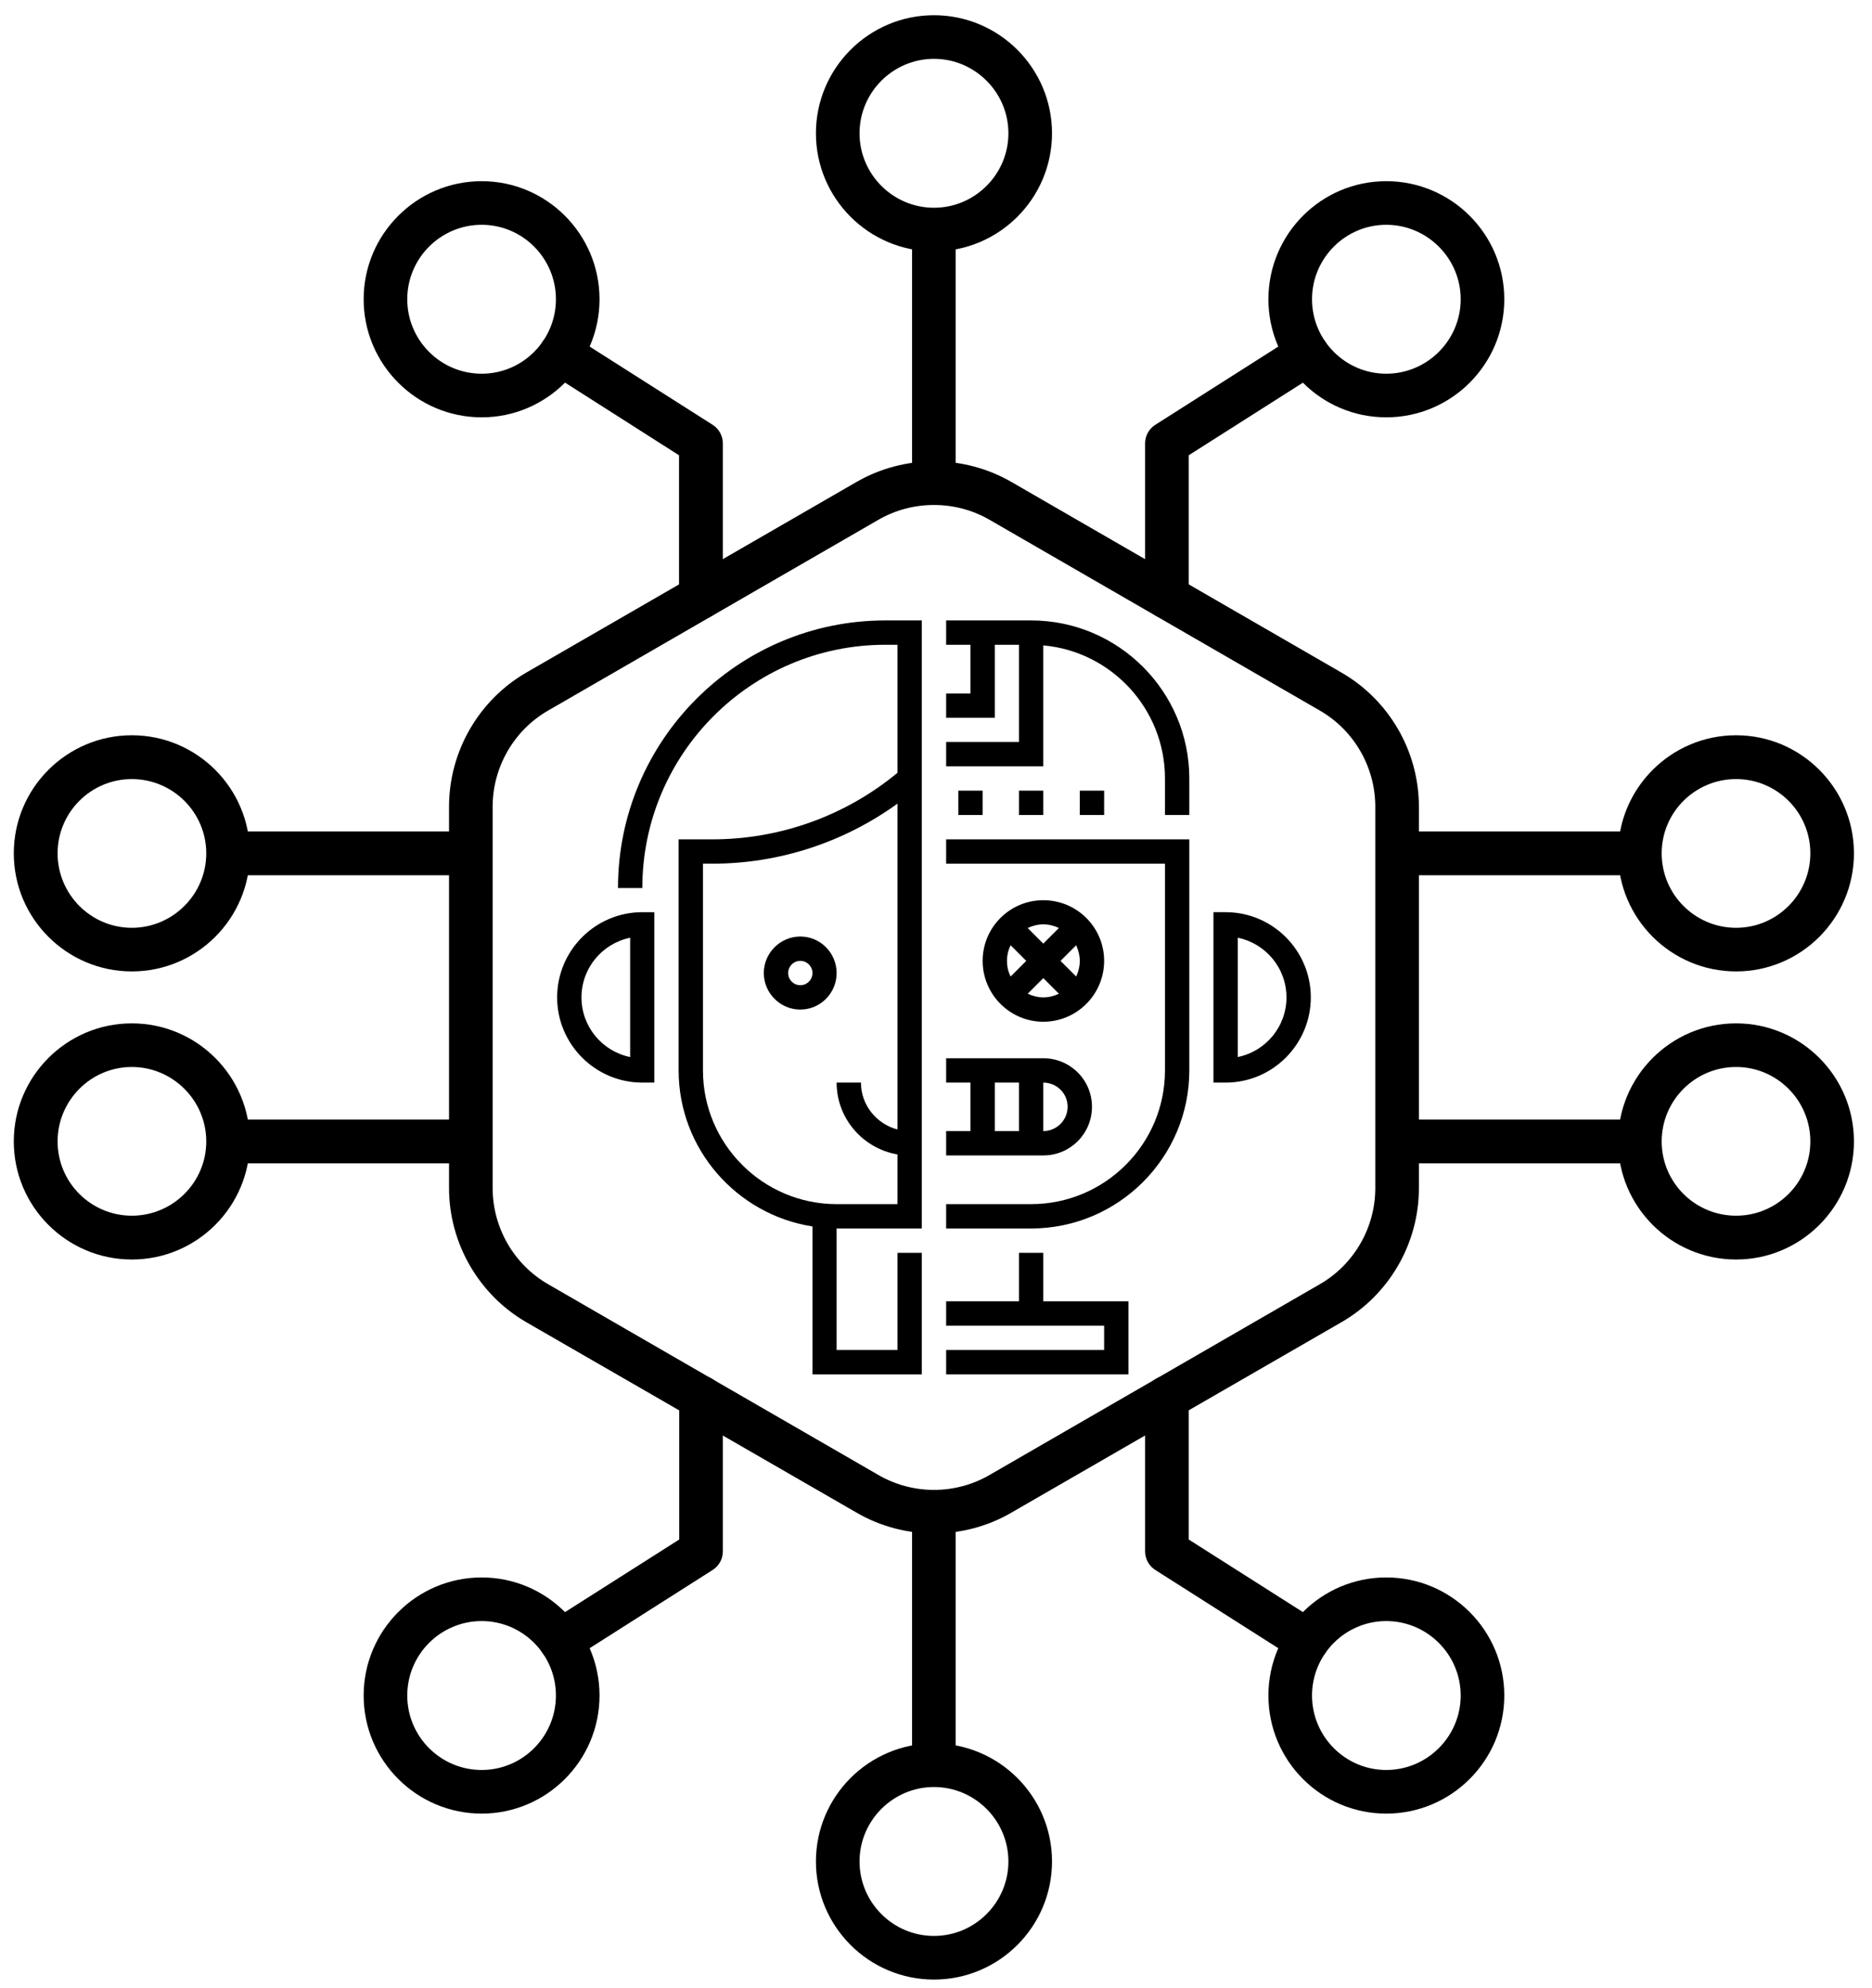
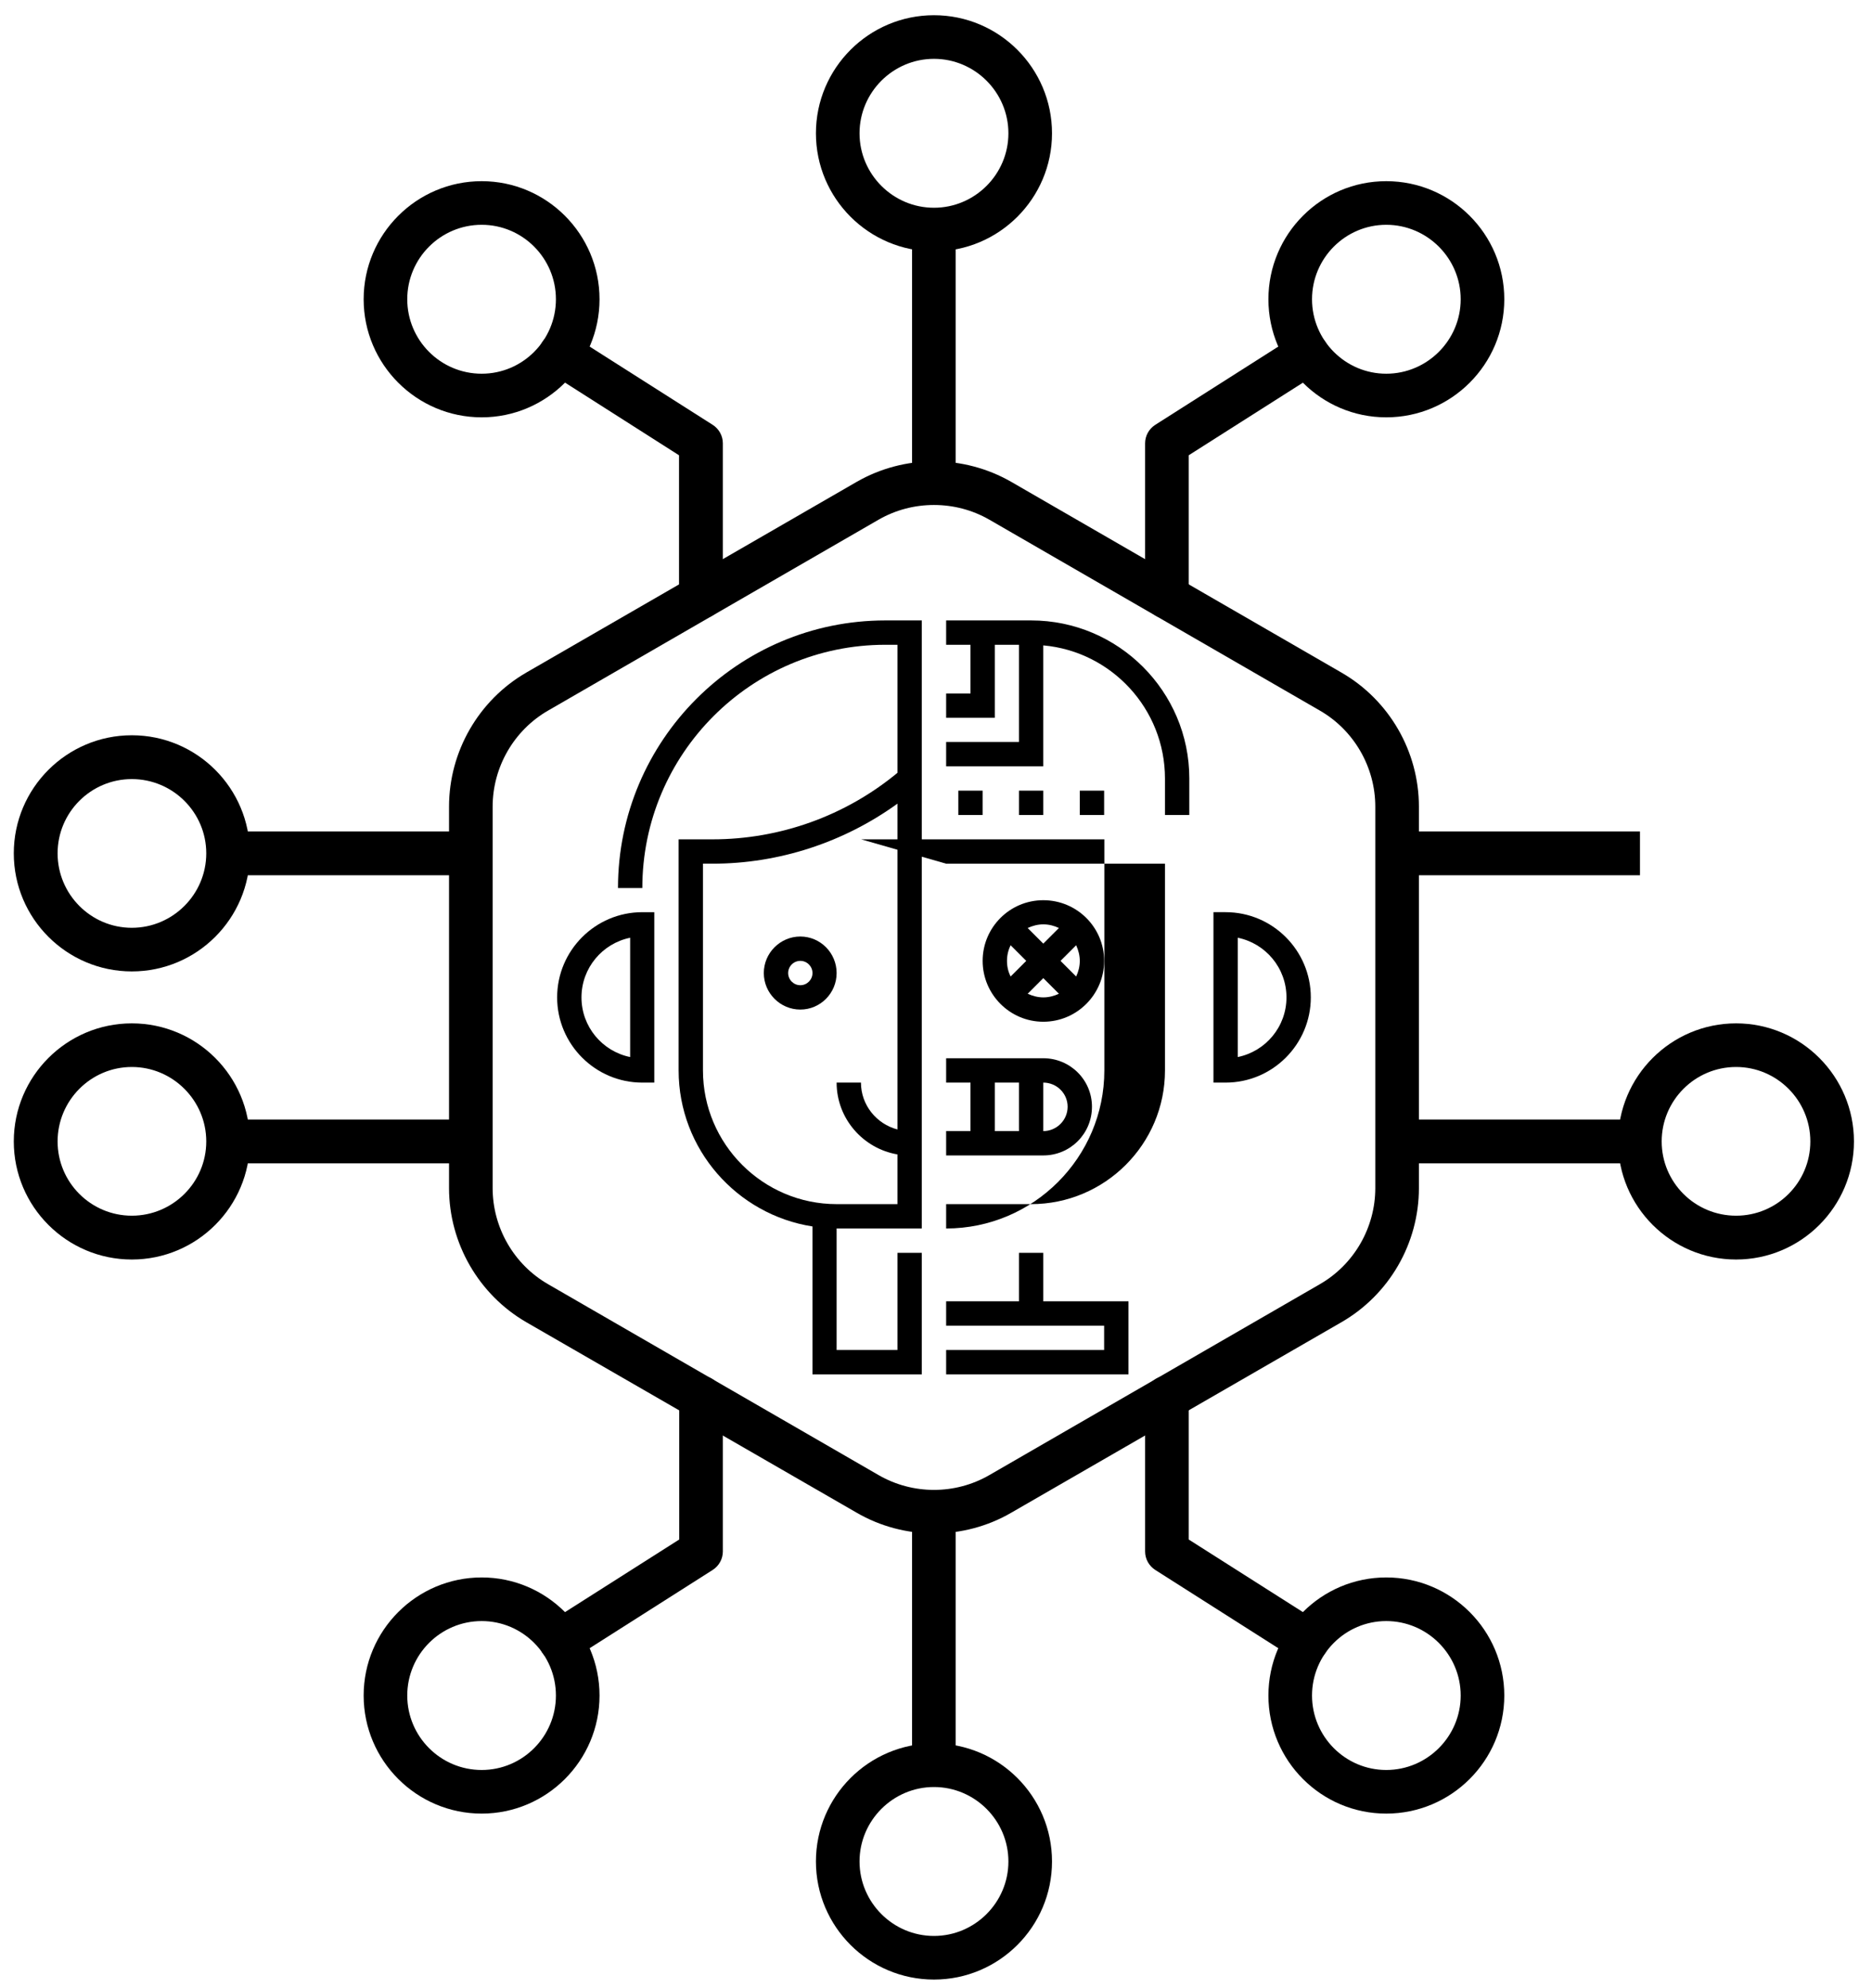
<svg xmlns="http://www.w3.org/2000/svg" version="1.2" viewBox="0 0 923 980" width="923" height="980">
  <title>smart-ai</title>
  <style>
		.s0 { fill: none }
		.s1 { fill: #000 }
	</style>
  <path id="ee-background" class="s0" d="m-254 0h1400v980h-1400z" />
  <g id="Layer">
    <path id="Layer" fill-rule="evenodd" class="s1" d="m402.3 65.7c0-32.1 26.1-58.2 58.2-58.2 32.1 0 58.2 26.1 58.2 58.2 0 32.1-26.1 58.2-58.2 58.2-32.1 0-58.2-26.1-58.2-58.2zm21.5 0c0 20.2 16.5 36.7 36.7 36.7 20.2 0 36.7-16.5 36.7-36.7 0-20.2-16.5-36.7-36.7-36.7-20.2 0-36.7 16.5-36.7 36.7z" />
    <path id="Layer" fill-rule="evenodd" class="s1" d="m402.3 917.5c0-32.1 26.1-58.2 58.2-58.2 32.1 0 58.2 26.1 58.2 58.2 0 32.1-26.1 58.2-58.2 58.2-32.1 0-58.2-26.1-58.2-58.2zm21.5 0c0 20.2 16.5 36.7 36.7 36.7 20.2 0 36.7-16.5 36.7-36.7 0-20.2-16.5-36.7-36.7-36.7-20.2 0-36.7 16.5-36.7 36.7z" />
    <path id="Layer" fill-rule="evenodd" class="s1" d="m797.8 562.6c0-32.1 26.1-58.2 58.2-58.2 32 0 58.1 26.1 58.1 58.2 0 32.1-26.1 58.2-58.1 58.2-32.1 0-58.2-26.1-58.2-58.2zm21.5 0c0 20.2 16.4 36.6 36.7 36.6 20.2 0 36.6-16.4 36.6-36.6 0-20.2-16.4-36.7-36.6-36.7-20.3 0-36.7 16.5-36.7 36.7z" />
    <path id="Layer" fill-rule="evenodd" class="s1" d="m6.8 562.6c0-32.1 26.1-58.2 58.2-58.2 32.1 0 58.2 26.1 58.2 58.2 0 32.1-26.1 58.2-58.2 58.2-32.1 0-58.2-26.1-58.2-58.2zm21.6 0c0 20.2 16.4 36.6 36.6 36.6 20.2 0 36.7-16.4 36.7-36.6 0-20.2-16.5-36.7-36.7-36.7-20.2 0-36.6 16.5-36.6 36.7z" />
-     <path id="Layer" fill-rule="evenodd" class="s1" d="m797.8 420.6c0-32.1 26.1-58.2 58.2-58.2 32 0 58.1 26.1 58.1 58.2 0 32.1-26.1 58.2-58.1 58.2-32.1 0-58.2-26.1-58.2-58.2zm21.5 0c0 20.2 16.4 36.7 36.7 36.7 20.2 0 36.6-16.5 36.6-36.7 0-20.2-16.4-36.6-36.6-36.6-20.3 0-36.7 16.4-36.7 36.6z" />
    <path id="Layer" fill-rule="evenodd" class="s1" d="m6.8 420.6c0-32.1 26.1-58.2 58.2-58.2 32.1 0 58.2 26.1 58.2 58.2 0 32.1-26.1 58.2-58.2 58.2-32.1 0-58.2-26.1-58.2-58.2zm21.6 0c0 20.2 16.4 36.7 36.6 36.7 20.2 0 36.7-16.5 36.7-36.7 0-20.2-16.5-36.6-36.7-36.6-20.2 0-36.6 16.4-36.6 36.6z" />
    <path id="Layer" class="s1" d="m808.6 409.8h-119.7v21.6h119.7z" />
    <path id="Layer" class="s1" d="m808.6 551.8h-119.7v21.6h119.7z" />
    <path id="Layer" class="s1" d="m232.1 409.8h-119.7v21.6h119.7z" />
    <path id="Layer" class="s1" d="m232.1 551.8h-119.7v21.6h119.7z" />
    <path id="Layer" class="s1" d="m471.2 113.2h-21.5v125h21.5z" />
    <path id="Layer" class="s1" d="m471.2 745.1h-21.5v125h21.5z" />
    <path id="Layer" fill-rule="evenodd" class="s1" d="m625.4 147.5c0-32.1 26-58.2 58.1-58.2 32.1 0 58.2 26.1 58.2 58.2 0 32.1-26.1 58.2-58.2 58.2-32.1 0-58.1-26.1-58.1-58.2zm21.5 0c0 20.2 16.4 36.7 36.6 36.7 20.2 0 36.7-16.5 36.7-36.7 0-20.2-16.5-36.7-36.7-36.7-20.2 0-36.6 16.5-36.6 36.7z" />
    <path id="Layer" fill-rule="evenodd" class="s1" d="m625.4 835.7c0-32.1 26-58.2 58.1-58.2 32.1 0 58.2 26.1 58.2 58.2 0 32.1-26.1 58.2-58.2 58.2-32.1 0-58.1-26.1-58.1-58.2zm21.5 0c0 20.2 16.4 36.7 36.6 36.7 20.2 0 36.7-16.5 36.7-36.7 0-20.2-16.5-36.7-36.7-36.7-20.2 0-36.6 16.5-36.6 36.7z" />
    <path id="Layer" class="s1" d="m575.4 305c5.9 0 10.7-4.8 10.7-10.7v-69.9l64.2-40.8c5-3.2 6.5-9.9 3.3-14.9-3.2-5-9.8-6.5-14.8-3.3l-69.2 44c-3.1 2-5 5.4-5 9.1v75.8c0 5.9 4.8 10.7 10.8 10.7z" />
    <path id="Layer" class="s1" d="m644.5 819.5c3.6 0 7.1-1.8 9.1-5 3.2-5 1.7-11.7-3.3-14.9l-64.2-40.8v-69.9c0-5.9-4.8-10.8-10.7-10.8-6 0-10.8 4.9-10.8 10.8v75.8c0 3.7 1.9 7.1 5 9.1l69.2 44c1.8 1.1 3.8 1.7 5.7 1.7z" />
    <path id="Layer" fill-rule="evenodd" class="s1" d="m179.3 147.5c0-32.1 26.1-58.2 58.2-58.2 32 0 58.1 26.1 58.1 58.2 0 32.1-26.1 58.2-58.1 58.2-32.1 0-58.2-26.1-58.2-58.2zm21.5 0c0 20.2 16.4 36.7 36.7 36.7 20.2 0 36.6-16.5 36.6-36.7 0-20.2-16.4-36.7-36.6-36.7-20.3 0-36.7 16.5-36.7 36.7z" />
    <path id="Layer" fill-rule="evenodd" class="s1" d="m179.3 835.7c0-32.1 26.1-58.2 58.2-58.2 32 0 58.1 26.1 58.1 58.2 0 32.1-26.1 58.2-58.1 58.2-32.1 0-58.2-26.1-58.2-58.2zm21.5 0c0 20.2 16.4 36.7 36.7 36.7 20.2 0 36.6-16.5 36.6-36.7 0-20.2-16.4-36.7-36.6-36.7-20.3 0-36.7 16.5-36.7 36.7z" />
    <path id="Layer" class="s1" d="m345.6 305c6 0 10.8-4.8 10.8-10.7v-75.8c0-3.7-1.9-7.1-5-9.1l-69.2-44c-5-3.2-11.7-1.7-14.9 3.3-3.2 5-1.7 11.7 3.3 14.8l64.2 40.9v69.9c0 5.9 4.9 10.7 10.8 10.7z" />
    <path id="Layer" class="s1" d="m276.4 819.5c2 0 4-0.6 5.8-1.7l69.2-44c3.1-2 5-5.4 5-9.1v-75.8c0-5.9-4.8-10.8-10.8-10.8-5.9 0-10.7 4.9-10.7 10.8v69.9l-64.2 40.8c-5.1 3.2-6.5 9.9-3.4 14.9 2.1 3.2 5.6 5 9.1 5z" />
    <path id="Layer" fill-rule="evenodd" class="s1" d="m422.4 745.6l-162.9-93.9c-23.5-13.6-38.1-39-38.1-66.1v-188c0-27.2 14.6-52.5 38.1-66.1l162.9-94c23.5-13.5 52.7-13.5 76.2 0l162.8 94c23.6 13.6 38.2 38.9 38.2 66.1v188c0 27.2-14.6 52.5-38.2 66.1l-162.8 93.9c-11.7 6.8-24.9 10.2-38.1 10.2-13.2 0-26.4-3.4-38.1-10.2zm10.7-489.4l-162.8 94c-16.9 9.7-27.4 27.9-27.4 47.4v188c0 19.5 10.5 37.7 27.4 47.4l162.8 94c16.9 9.8 37.9 9.8 54.8 0l162.8-94c16.9-9.7 27.4-27.9 27.4-47.4v-188c0-19.5-10.5-37.7-27.4-47.4l-162.8-94c-8.5-4.9-17.9-7.3-27.4-7.3-9.5 0-18.9 2.4-27.4 7.3z" />
  </g>
  <g id="Layer">
    <path id="Layer" fill-rule="evenodd" class="s1" d="m316.7 449.6h5.9v84h-5.9c-23.2 0-42-18.9-42-42 0-23.1 18.8-42 42-42zm-6 12.6c-13.7 2.8-24 14.9-24 29.4 0 14.5 10.3 26.6 24 29.4z" />
    <path id="Layer" fill-rule="evenodd" class="s1" d="m436.5 305.8h18v299.7h-42v59.9h30v-47.9h12v59.9h-53.9v-72.9c-37.3-5.8-66-38.1-66-76.9v-113.9h16.7c33.3 0 65.6-11.6 91.2-32.8v-63.1h-6c-66.1 0-119.8 53.8-119.8 119.9h-12c0-72.7 59.1-131.9 131.8-131.9zm6 287.7v-24.5c-17-2.9-30-17.7-30-35.4h12c0 11.1 7.7 20.4 18 23.1v-160.6c-26.4 19.1-58.4 29.6-91.2 29.6h-4.7v101.9c0 36.3 29.6 65.9 65.9 65.9z" />
    <path id="Layer" fill-rule="evenodd" class="s1" d="m412.5 479.6c0 9.9-8 18-17.9 18-9.9 0-18-8.1-18-18 0-9.9 8.1-18 18-18 9.9 0 17.9 8.1 17.9 18zm-11.9 0c0-3.3-2.7-6-6-6-3.3 0-6 2.7-6 6 0 3.3 2.7 6 6 6 3.3 0 6-2.7 6-6z" />
    <path id="Layer" fill-rule="evenodd" class="s1" d="m646.3 491.6c0 23.1-18.8 42-42 42h-6v-84h6c23.2 0 42 18.9 42 42zm-12 0c0-14.5-10.3-26.6-24-29.4v58.8c13.7-2.8 24-14.9 24-29.4z" />
-     <path id="Layer" class="s1" d="m466.5 425.7h107.9v101.9c0 36.3-29.6 65.9-66 65.9h-41.9v12h41.9c43 0 78-35 78-77.9v-113.9h-119.9z" />
+     <path id="Layer" class="s1" d="m466.5 425.7h107.9v101.9c0 36.3-29.6 65.9-66 65.9h-41.9v12c43 0 78-35 78-77.9v-113.9h-119.9z" />
    <path id="Layer" class="s1" d="m508.4 305.8h-41.9v12h12v24h-12v12h24v-36h11.9v47.9h-35.9v12h47.9v-59.6c33.6 3 60 31.3 60 65.6v18h12v-18c0-42.9-35-77.9-78-77.9z" />
    <path id="Layer" fill-rule="evenodd" class="s1" d="m514.4 569.5h-47.9v-12h12v-23.9h-12v-12h47.9c13.3 0 24 10.7 24 23.9 0 13.3-10.7 24-24 24zm0-35.9v23.9c6.6 0 12-5.4 12-12 0-6.6-5.4-11.9-12-11.9zm-23.9 23.9h11.9v-23.9h-11.9z" />
    <path id="Layer" fill-rule="evenodd" class="s1" d="m514.4 503.6c-16.5 0-29.9-13.5-29.9-30 0-16.5 13.4-29.9 29.9-29.9 16.6 0 30 13.4 30 29.9 0 16.5-13.4 30-30 30zm0-12c2.8 0 5.4-0.7 7.7-1.8l-7.7-7.7-7.7 7.7c2.4 1.1 5 1.8 7.7 1.8zm-16.1-10.3l7.7-7.7-7.7-7.7c-1.2 2.4-1.8 5-1.8 7.7 0 2.8 0.6 5.4 1.8 7.7zm24.6-7.7l7.7 7.7c1.1-2.3 1.8-4.9 1.8-7.7 0-2.7-0.7-5.3-1.8-7.7zm-8.5-18c-2.7 0-5.3 0.7-7.7 1.8l7.7 7.7 7.7-7.7c-2.3-1.1-4.9-1.8-7.7-1.8z" />
    <path id="Layer" class="s1" d="m472.5 389.7h12v12h-12z" />
    <path id="Layer" class="s1" d="m502.4 389.7h12v12h-12z" />
    <path id="Layer" class="s1" d="m532.4 389.7h12v12h-12z" />
    <path id="Layer" class="s1" d="m514.4 617.5h-12v23.9h-35.9v12h77.9v12h-77.9v12h89.9v-36h-42z" />
  </g>
</svg>